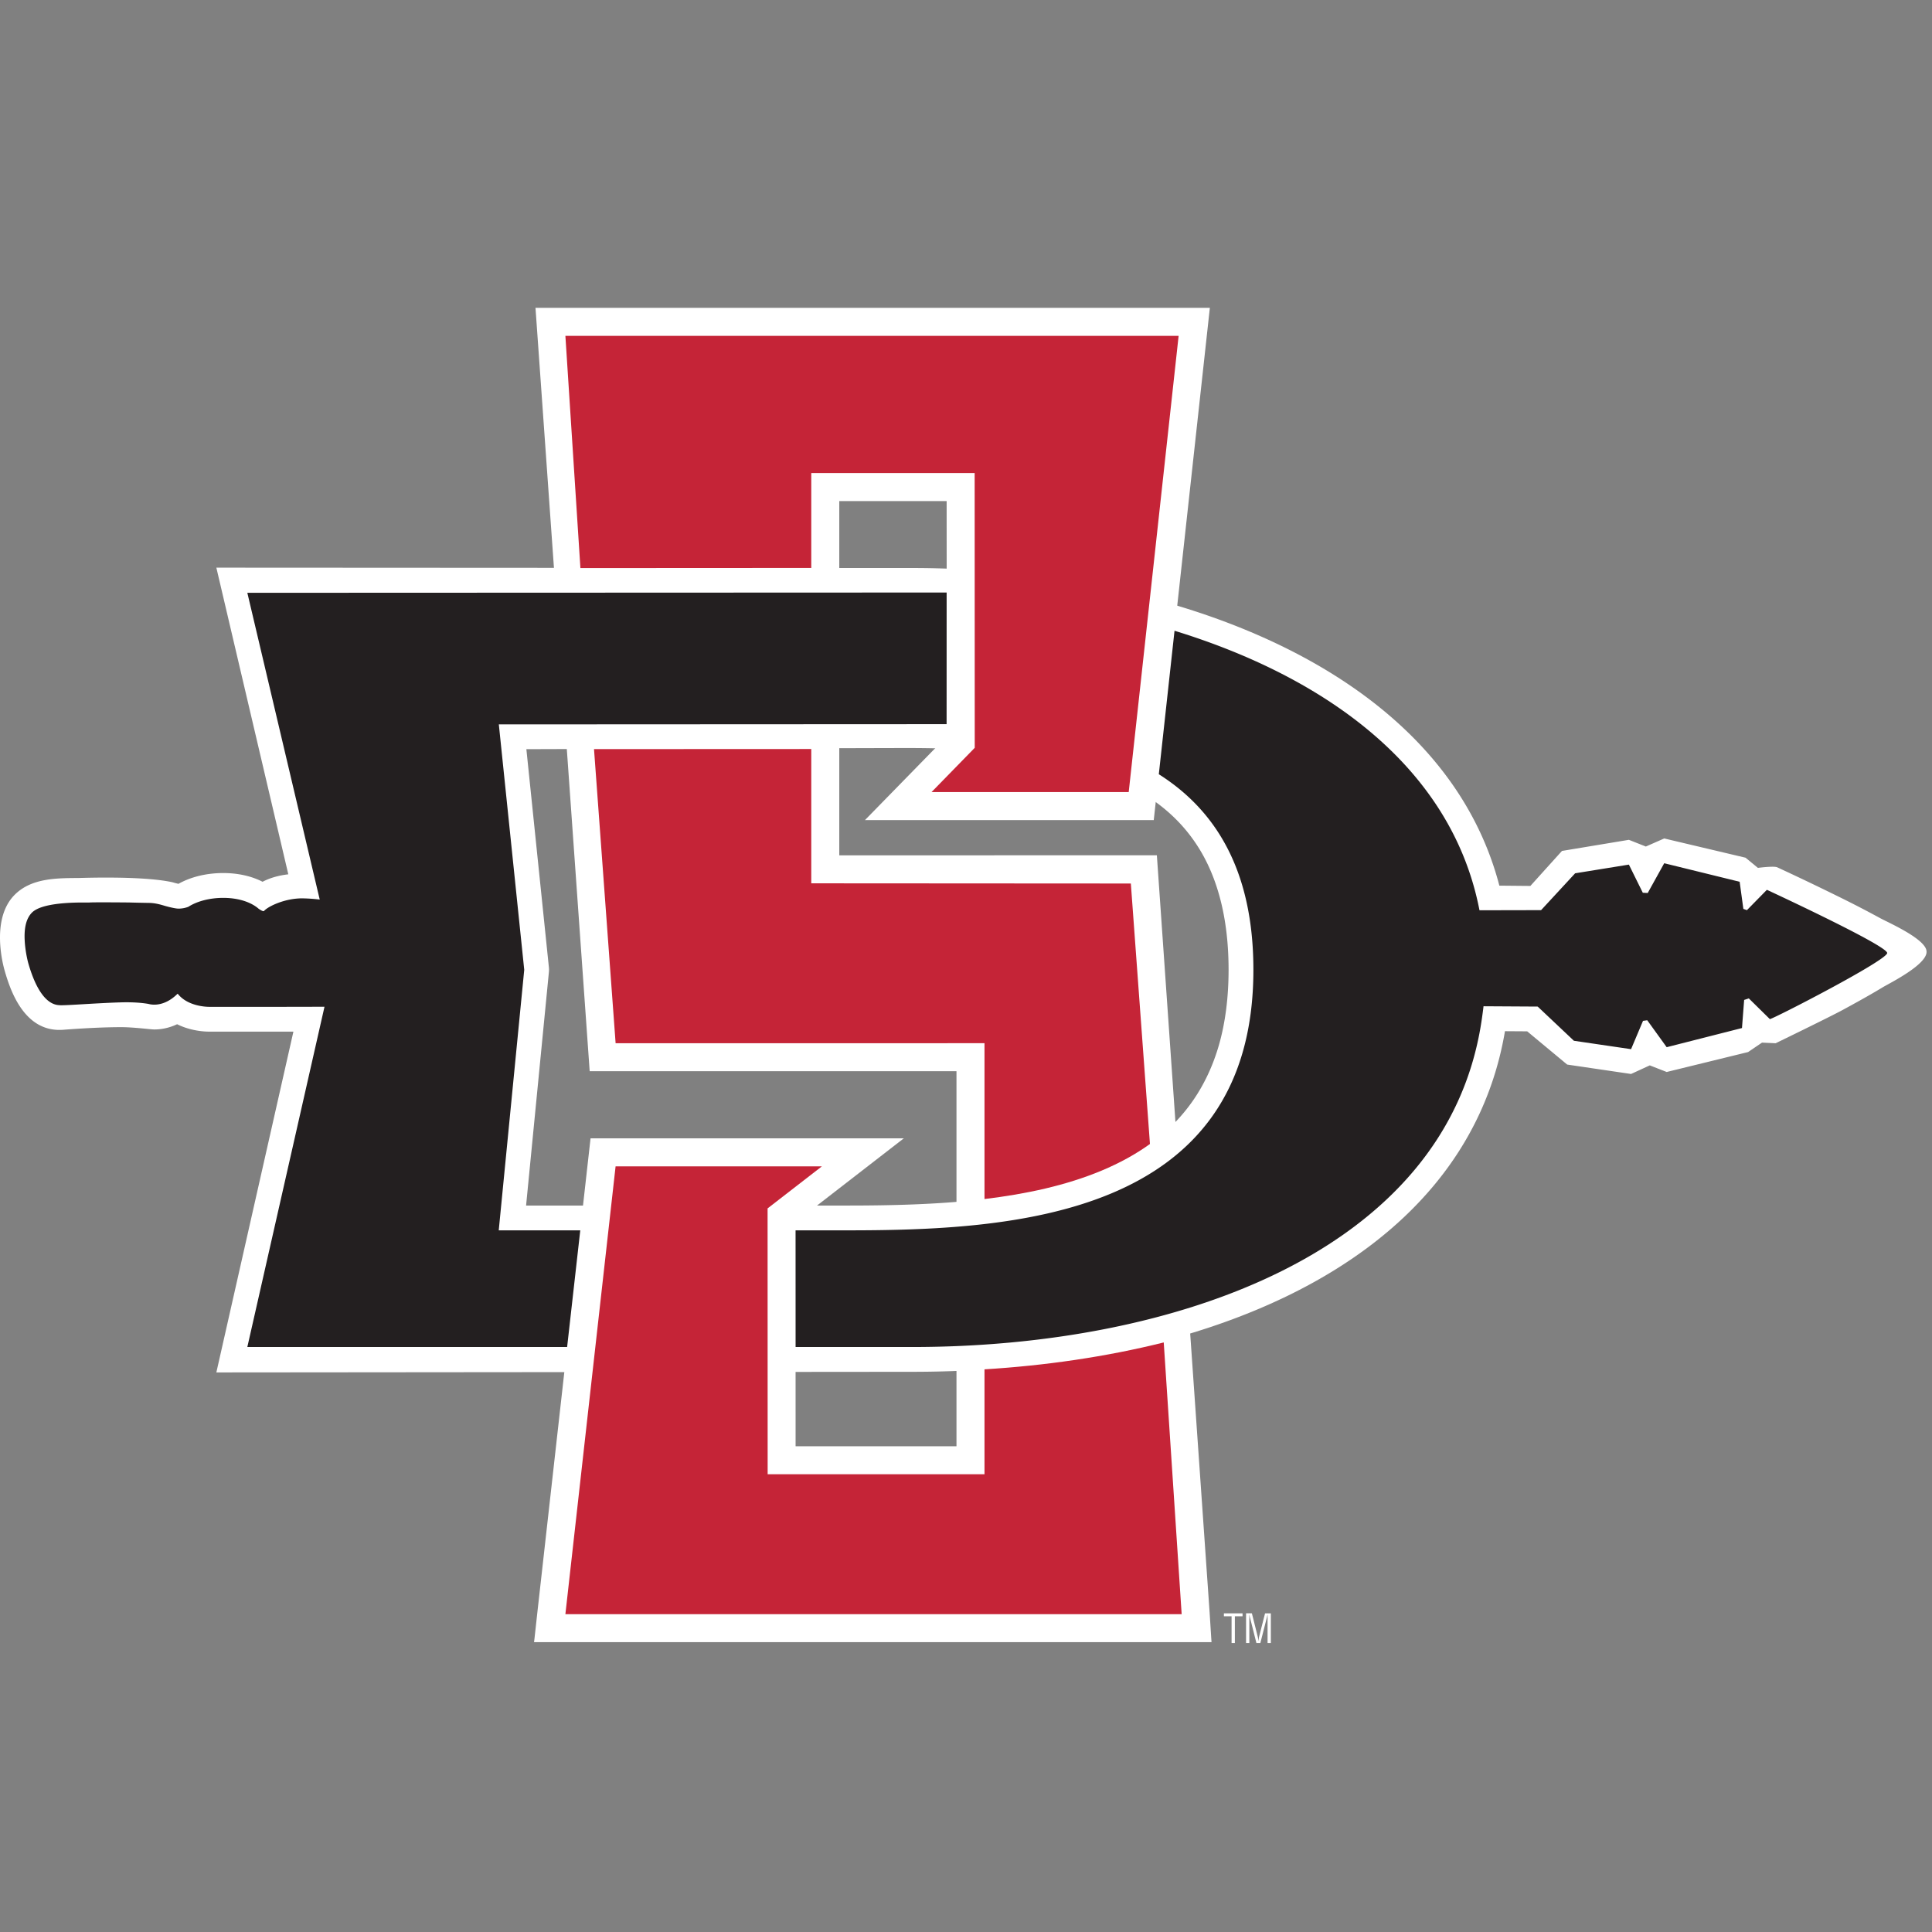
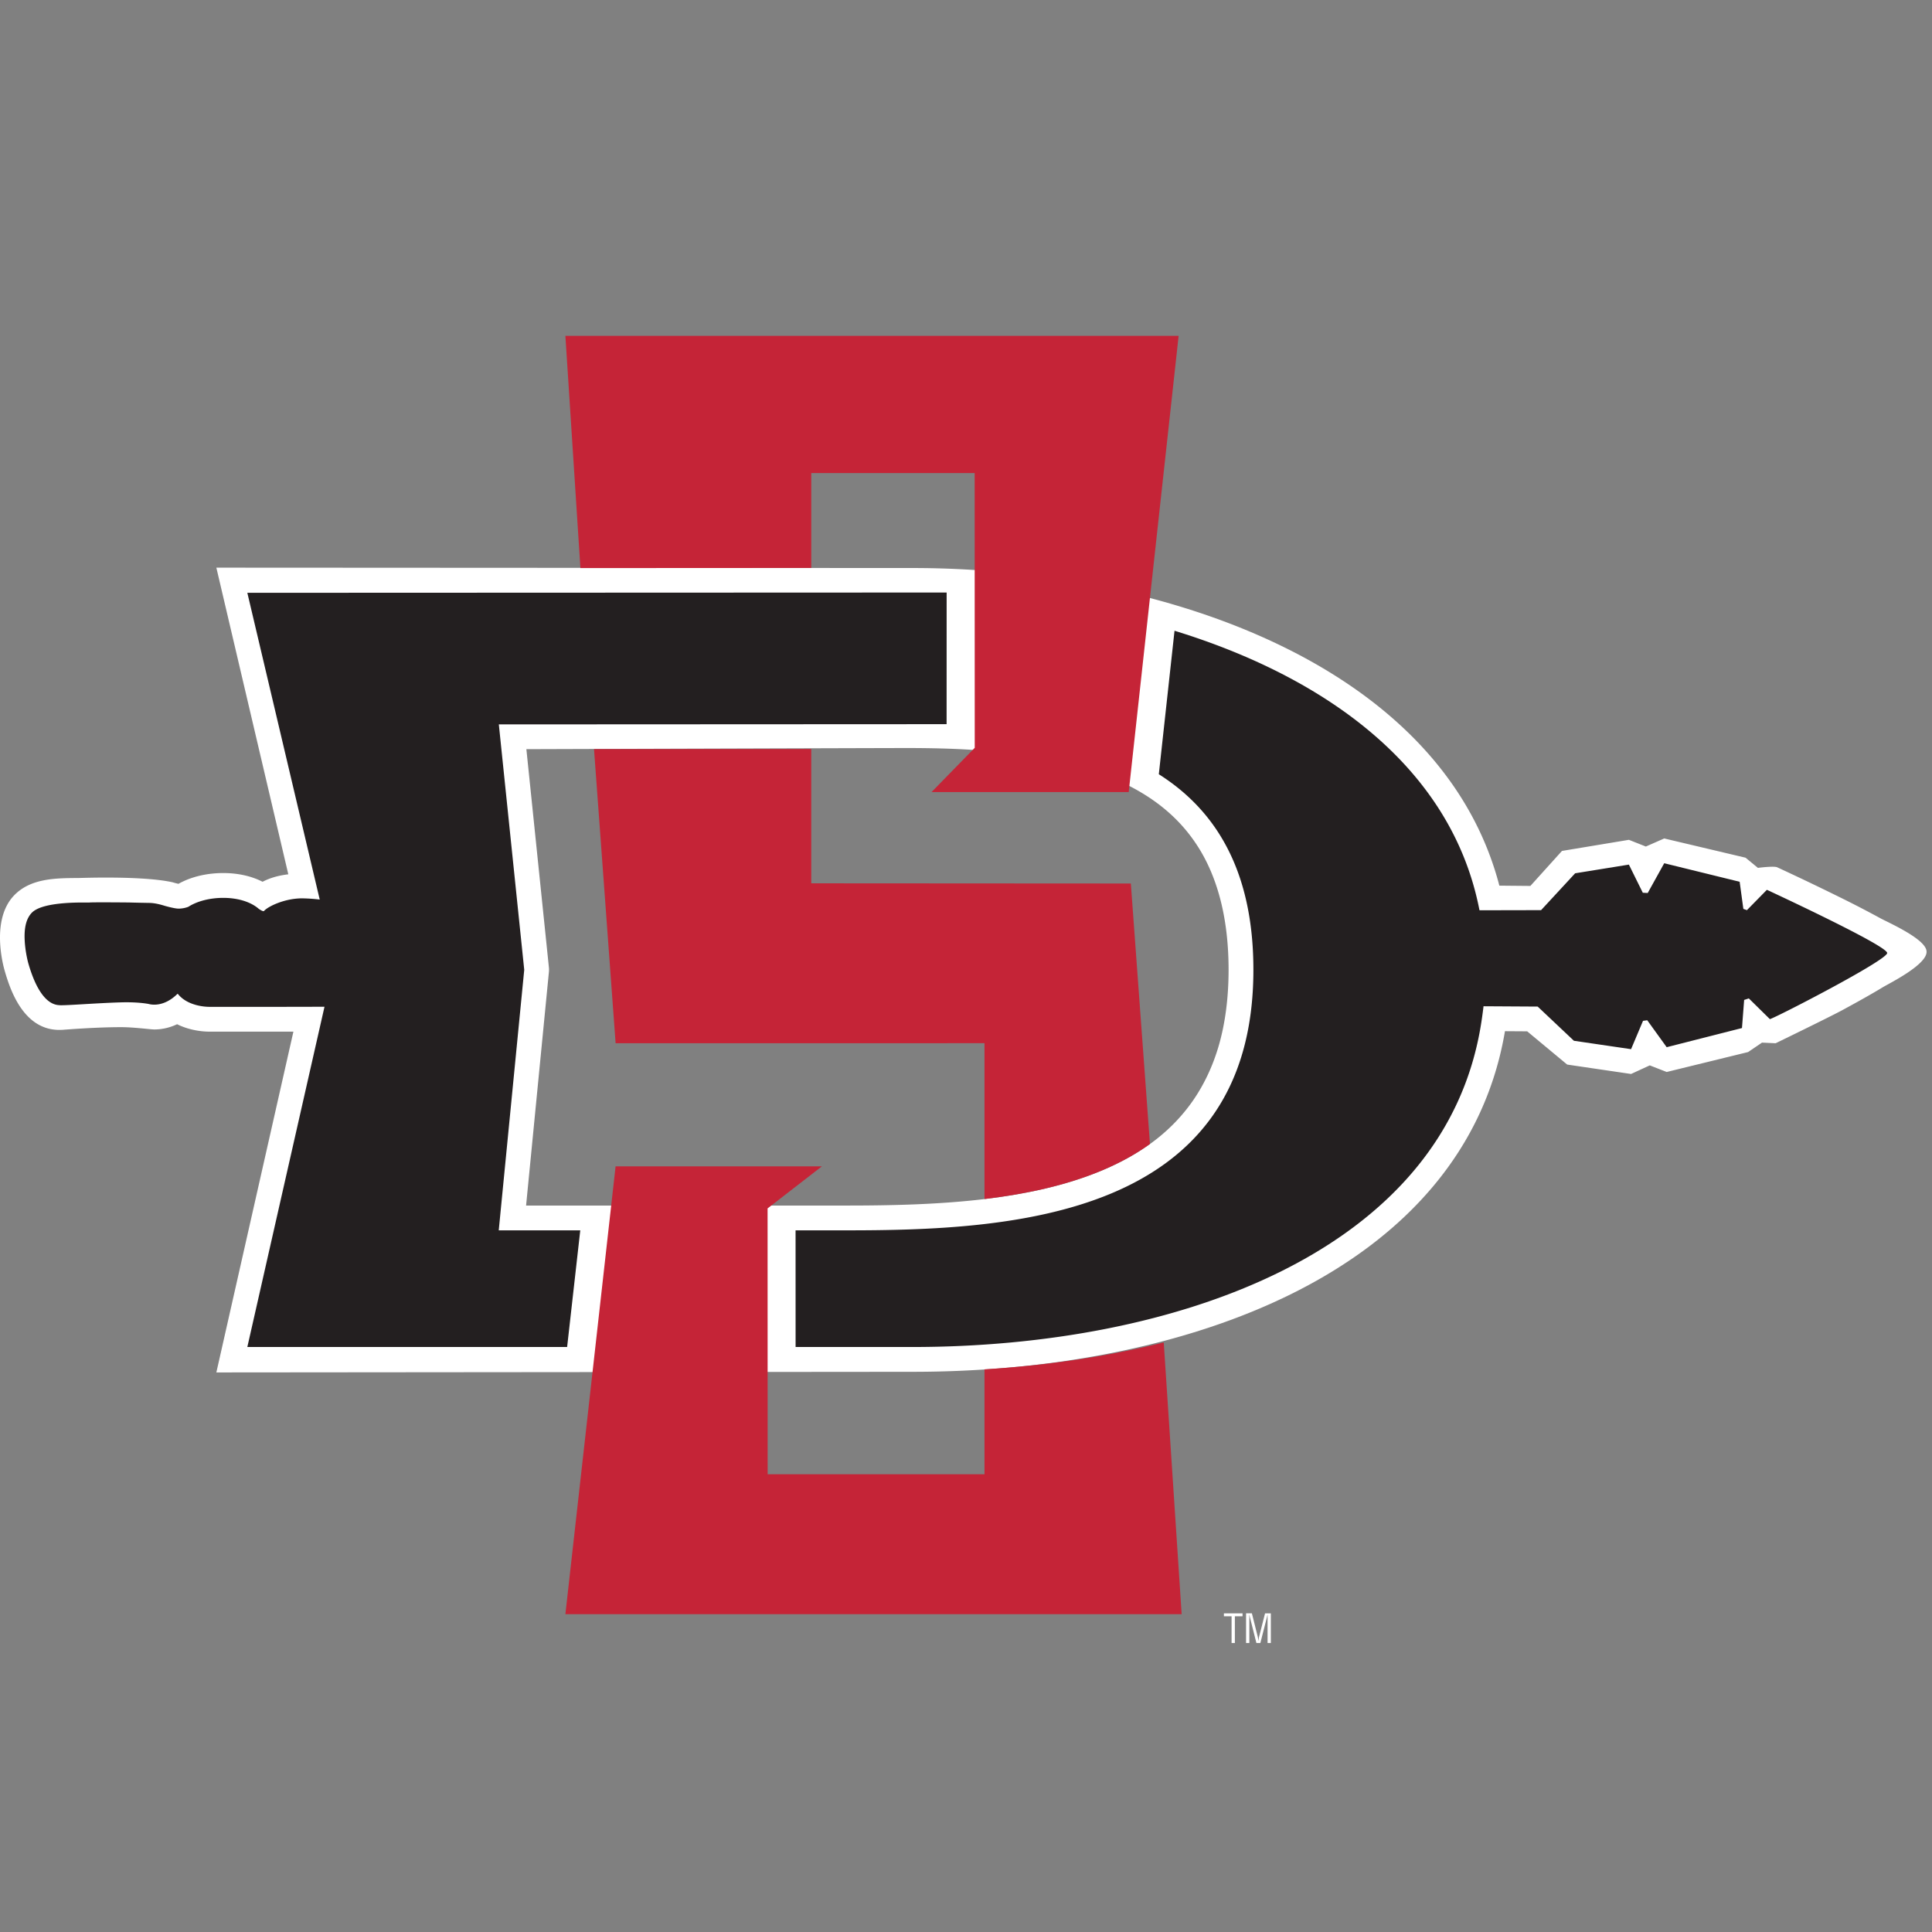
<svg xmlns="http://www.w3.org/2000/svg" width="200" height="200">
  <rect width="100%" height="100%" fill="#808080" stroke="none" />
  <g fill="none">
    <path fill="#FFF" d="m56.82 100.13-2.33-22.576s37.249-.119 39.47-.119c4.868 0 8.765.24 12.25.758 4.305.636 7.805 1.678 10.72 3.18 3.267 1.678 5.669 3.883 7.363 6.732 1.914 3.232 2.889 7.365 2.889 12.288 0 2.877-.342 5.518-1.016 7.85-.622 2.136-1.54 4.077-2.724 5.767-2.166 3.084-5.242 5.432-9.405 7.172-7.595 3.177-17.158 3.616-26.364 3.616H54.46l2.36-24.153a2.4 2.4 0 0 0 0-.515m137.822-5.08a114 114 0 0 0-4.387-2.267 281 281 0 0 0-6.276-2.999c-.338-.16-2.001.058-2.001.058l-1.278-1.053-8.42-1.992-1.903.836-1.754-.695-6.928 1.15-3.271 3.624-3.211-.03c-1.345-5.161-3.93-9.877-7.7-14.042-3.826-4.225-8.843-7.86-14.913-10.802-5.5-2.665-11.743-4.714-18.578-6.095a99 99 0 0 0-19.56-1.941l-72.065-.038 7.449 31.745q-1.53.178-2.664.772c-1.15-.589-2.552-.903-4.074-.903-1.716 0-3.346.393-4.635 1.116a9 9 0 0 1-.607-.16c-3.095-.692-9.464-.445-9.742-.443h-.026c-2.323.011-4.95.022-6.655 1.817C-.925 95.2.29 99.813.48 100.472c.555 1.94 1.889 5.995 5.471 6.141H5.94c.097.008.536-.003.562-.007.138-.011 3.365-.275 6.036-.275 1.327 0 3.043.238 3.432.238.641 0 1.466-.117 2.365-.542 1.345.669 2.713.759 3.234.766.01 0 6.673.004 8.805 0l-7.977 35.28 72.066-.064c7.172 0 14.11-.657 20.642-1.953 6.984-1.387 13.298-3.47 18.754-6.194 5.98-2.987 10.87-6.719 14.527-11.088 3.912-4.672 6.4-10.06 7.408-16.026l2.3.015 4.14 3.44 6.614.974 1.937-.89 1.75.684 8.427-2.063 1.44-.977 1.412.065s5.553-2.694 6.928-3.44c1.181-.64 2.862-1.564 4.159-2.353.644-.395 4.685-2.375 4.531-3.74-.079-1.282-4.1-3.027-4.79-3.413" />
-     <path fill="#FFF" d="m125.39 169.616-.172-2.71-5.46-78.368-32.876.007V51.872h11.114l.011 24.36-8.468 8.664h29.898l5.807-53.028h-69.81l5.61 79.025h37.971v38.822H82.36l-.004-23.197 11.204-8.676H61.133l-5.49 48.933-.31 2.822-.049.4h70.133z" />
    <path fill="#C52437" d="M101.915 107.992v16.131c4.324-.517 8.454-1.409 12.122-2.941q2.826-1.183 5.006-2.758l-1.978-26.963-33.083-.02V77.538l-22.49.01 2.234 30.412v.033zM83.982 58.794V48.97h16.914l.008 28.444-4.474 4.583h20.414l5.167-47.23H58.529l1.555 24.04zm36.488 80.175c-5.998 1.497-12.304 2.402-18.555 2.784v10.859H79.467l-.007-27.518 5.624-4.354H63.726l-5.197 46.358h63.796z" />
    <path fill="#231F20" d="m182.907 92.113-2.065 2.105-.37-.13-.383-2.807-7.809-1.919-1.708 3.08-.51-.026-1.439-2.913-5.564.9-3.526 3.815-6.377.013c-2.863-14.807-15.963-24.143-31.569-28.936l-1.626 14.853c5.85 3.702 9.79 9.913 9.79 20.245 0 25.784-25.231 26.971-42.074 26.971h-5.32l.003 12.077h12.103c27.158 0 55.212-9.804 58.884-33.608 0 0 .112-.696.228-1.666l5.606.033 3.75 3.54 5.917.869 1.237-2.932.438-.06 2.012 2.788 7.794-1.983.225-2.91.483-.158 2.18 2.145c.585-.14 12.183-6.117 12.144-6.848-.044-.794-12.454-6.538-12.454-6.538m-128.638 8.28-2.63-25.404 46.353-.023.004-13.628-72.392.029 7.494 31.756a17 17 0 0 0-1.825-.126c-1.813 0-3.537.841-3.945 1.308-.057.06-.259-.03-.54-.221-.828-.724-2.162-1.137-3.68-1.137-1.375 0-2.69.335-3.615.927a2.9 2.9 0 0 1-1.005.187c-.415 0-1.341-.264-1.341-.264l-.011-.002c-.51-.154-1.094-.327-1.761-.327 0 0-1.342-.022-2.031-.044h-.008s-3.66-.037-4.08.004c-.229.026-4.733-.191-5.954 1.049-.588.603-.824 1.576-.742 2.945.052.922.24 1.834.382 2.337 1 3.452 2.263 4.243 3.155 4.292.45.074 3.74-.21 6.441-.287 1.267-.036 2.215.054 2.822.16.142.037.344.078.61.078.585 0 1.473-.199 2.406-1.124l.03.003c.99 1.252 2.84 1.342 3.207 1.346h.004a2528 2528 0 0 0 11.975-.009l-7.988 35.223h33.105l1.36-12.077H51.63z" />
    <path fill="#FFF" d="M126.698 167.011h1.93v.308h-.795v2.765h-.34v-2.765h-.795zm4.26 0h.6v3.073h-.34v-2.533c0-.131.007-.259 0-.39h-.008c-.038.18-.068.296-.098.415l-.64 2.508h-.41l-.64-2.544a5 5 0 0 1-.09-.379h-.01c0 .131.01.266.01.397v2.526h-.34v-3.073h.603l.6 2.397c.033.131.052.259.066.455h.008c.023-.156.041-.307.079-.46z" />
  </g>
</svg>